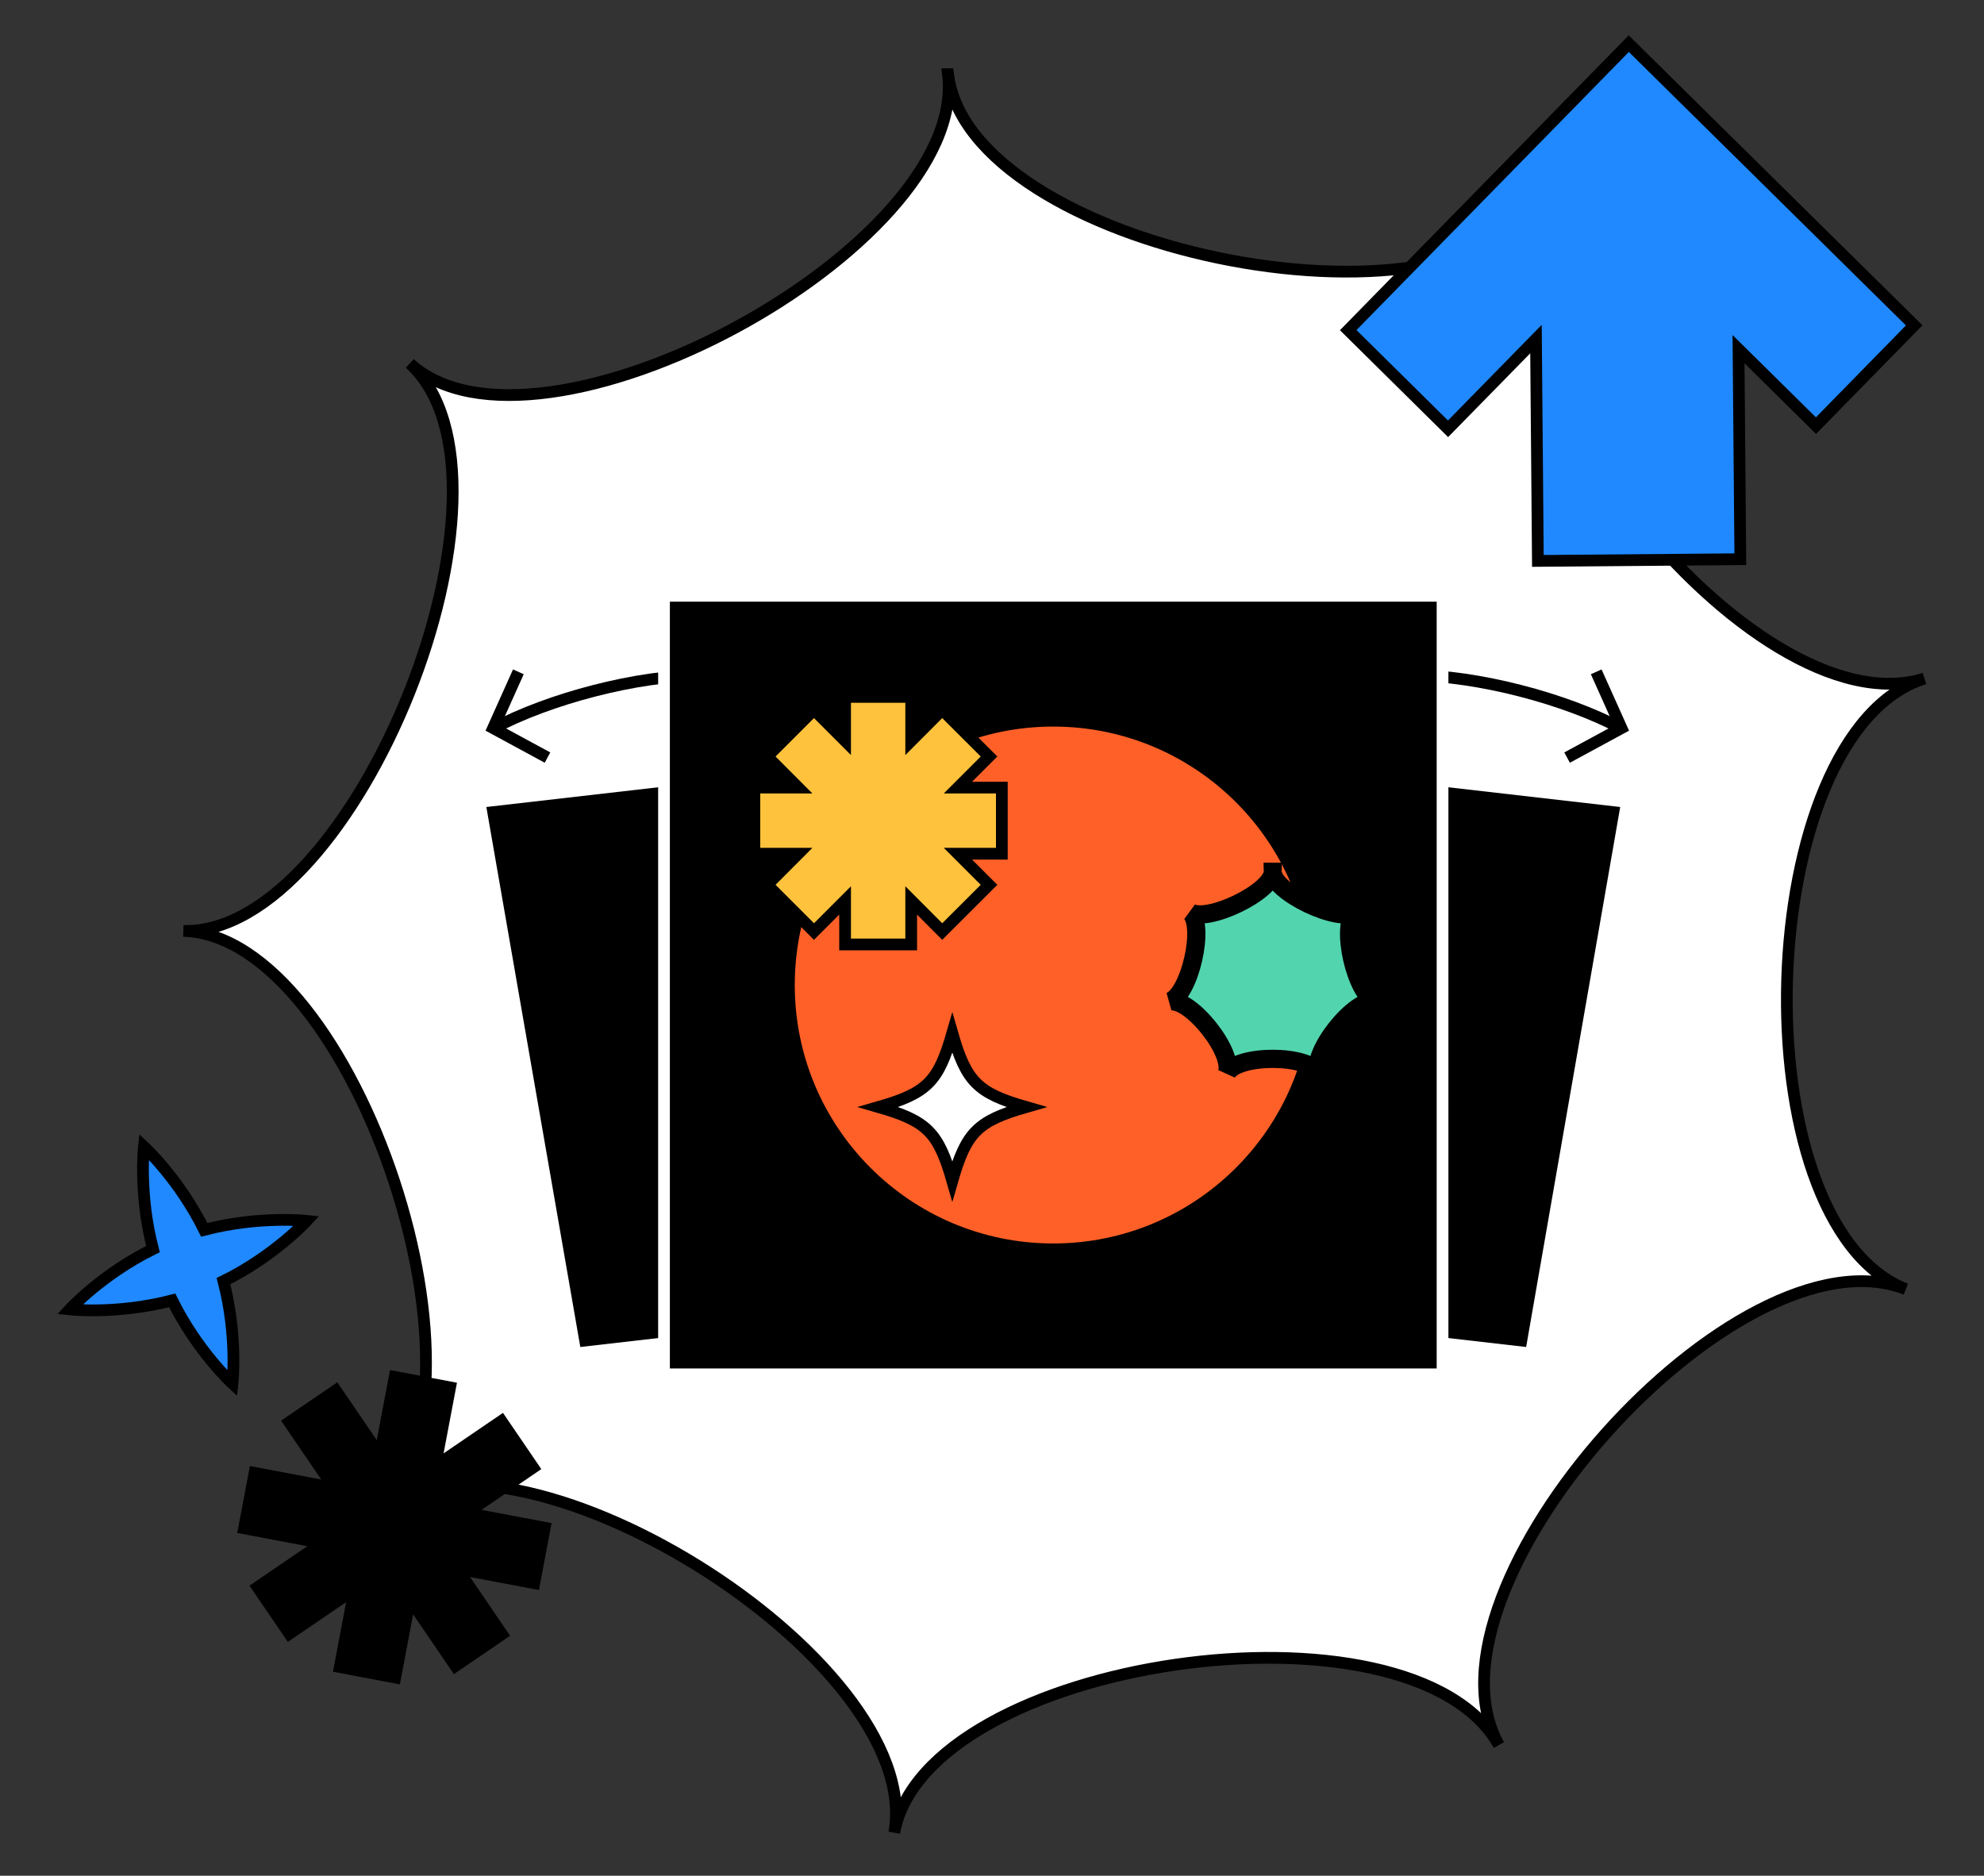
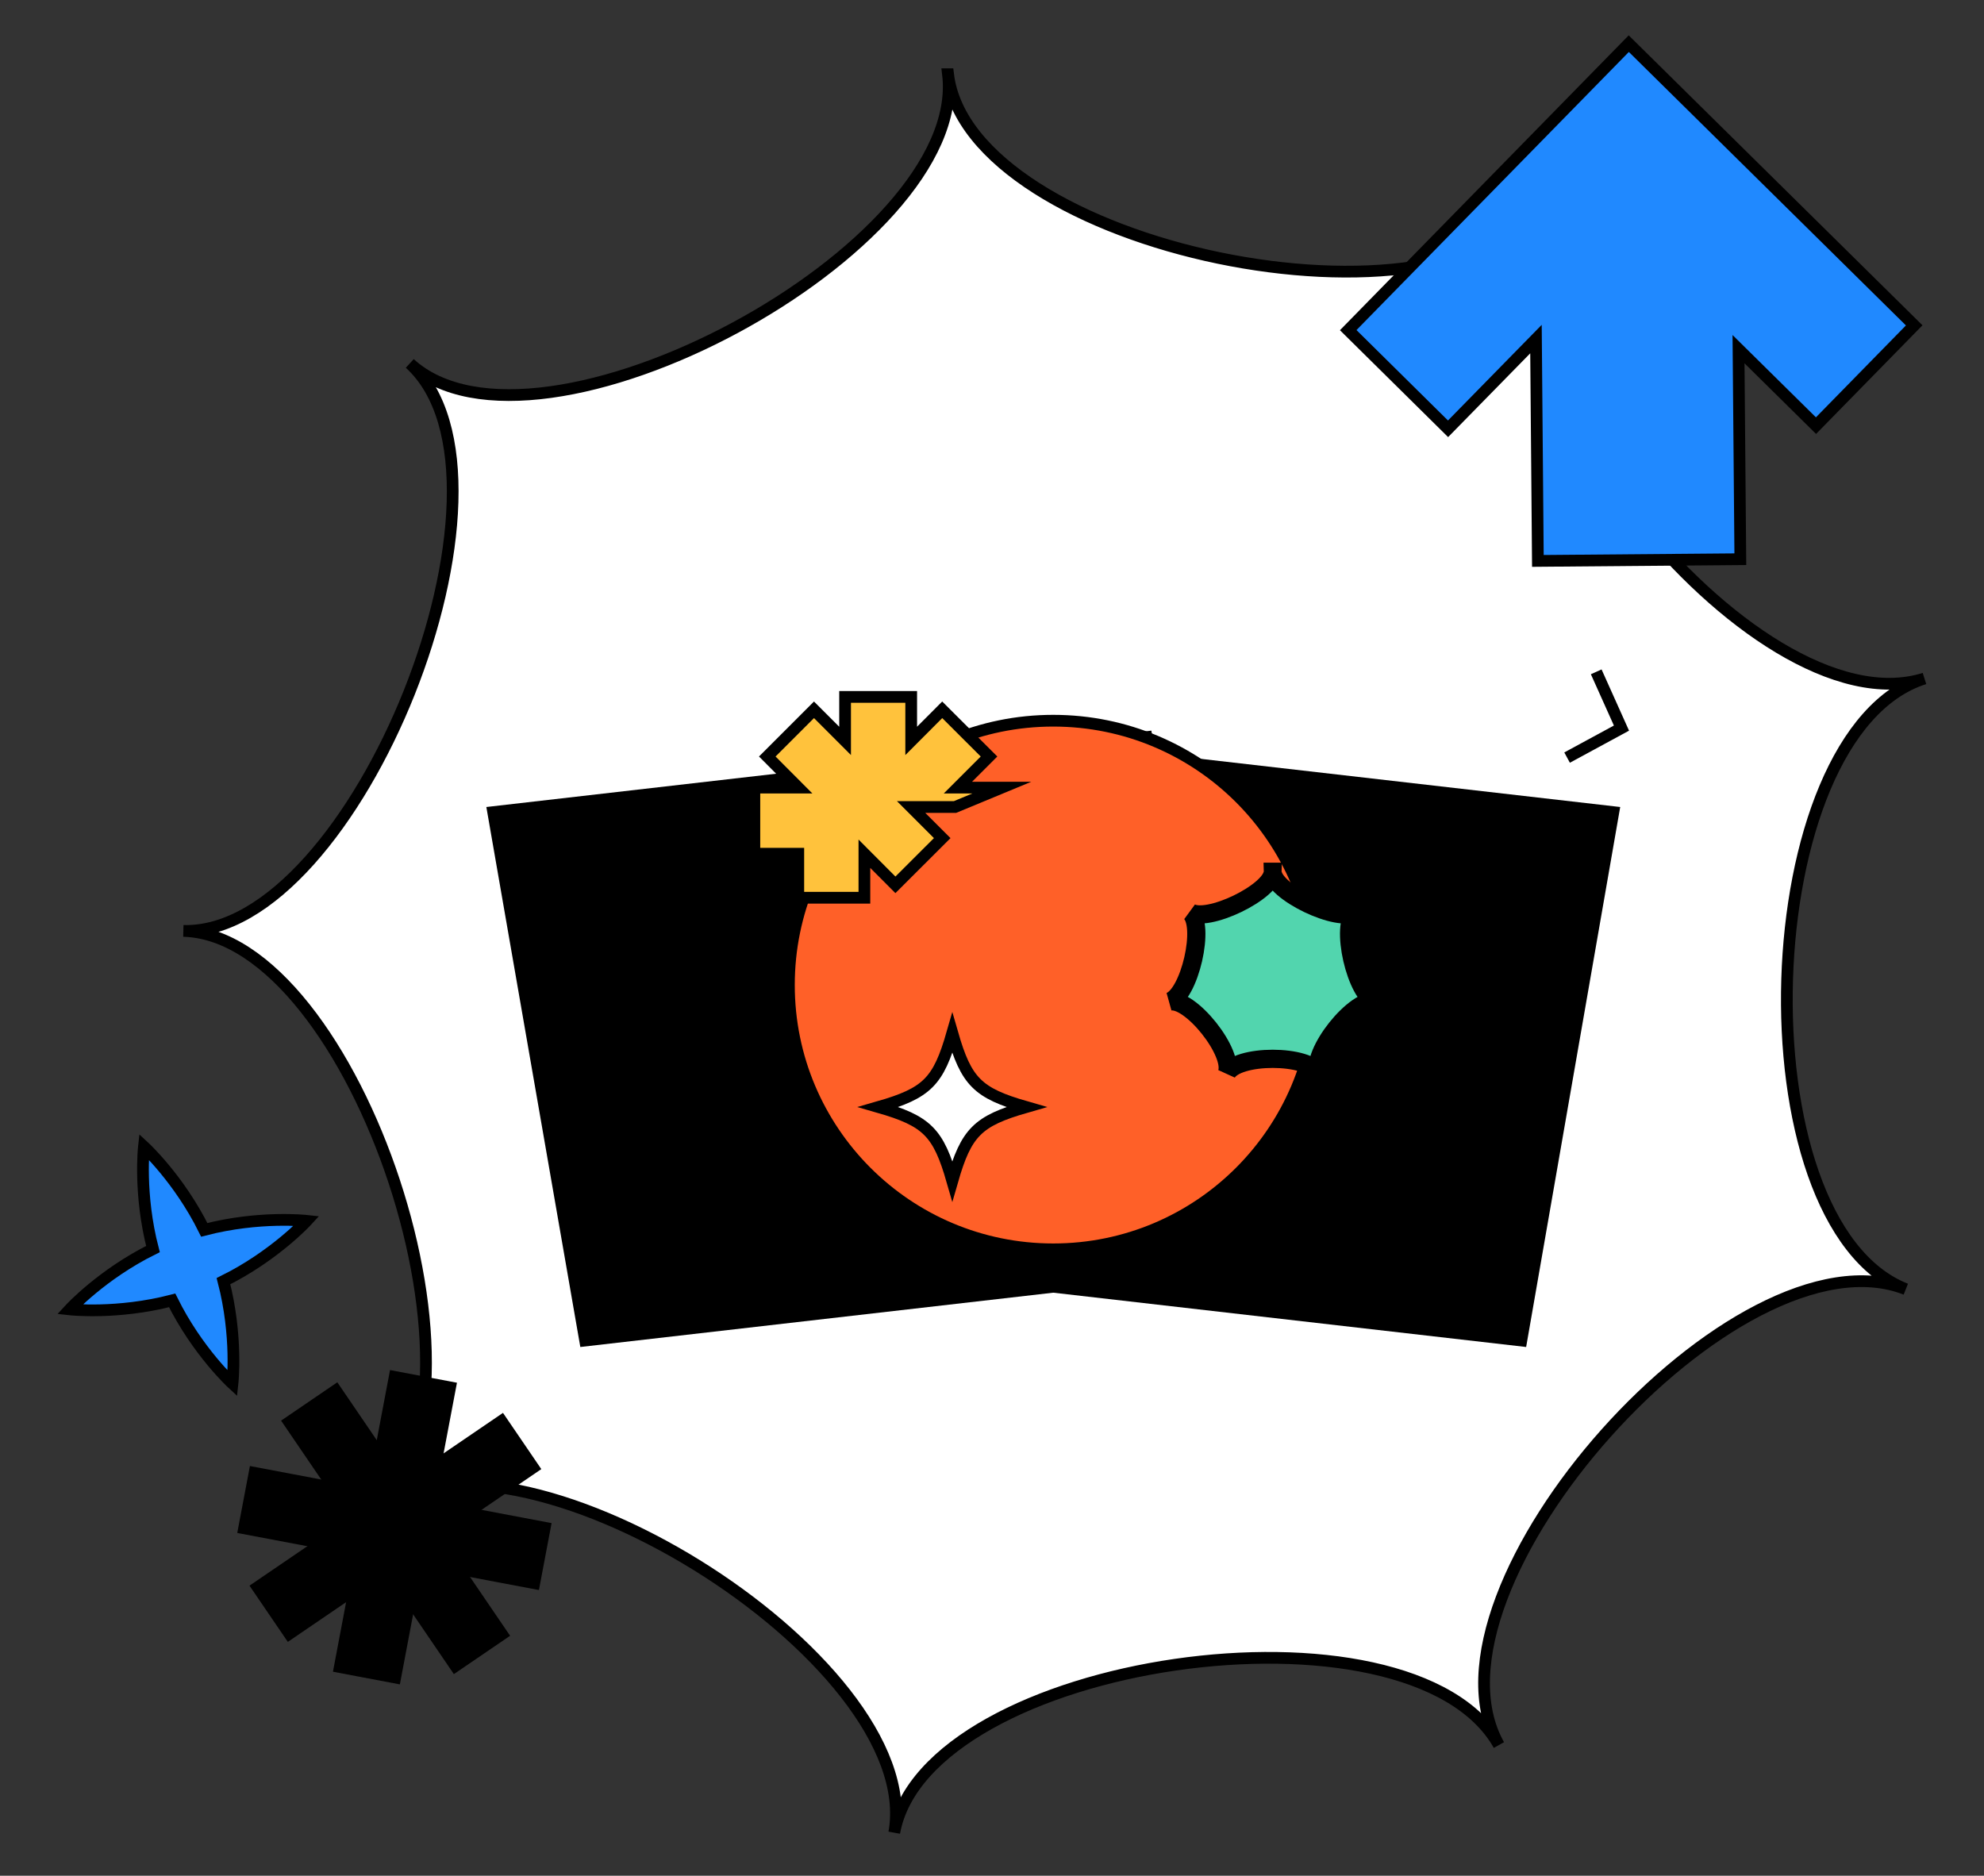
<svg xmlns="http://www.w3.org/2000/svg" viewBox="0 0 220 208">
  <rect x="0" y="0" width="220" height="208" fill="#333333" stroke="none" />
  <path d="m105.12 8.23c2.33 19.32-45.53 45.04-59.68 32.07 14.16 12.97-5.97 63.43-25.11 62.93 19.13.5 36.14 52.09 21.22 64.35 14.93-12.26 61.12 16.33 57.61 35.65 3.51-19.32 57.27-27.12 67.05-9.72-9.78-17.4 26.39-57.93 45.12-50.55-18.72-7.38-17.06-61.68 2.07-67.72-19.13 6.04-52.76-36.62-41.94-53.21-10.82 16.59-64.01 5.53-66.33-13.8z" fill="#fff" />
  <g stroke="#000">
    <path d="m105.12 8.23c2.33 19.32-45.53 45.04-59.68 32.07 14.16 12.97-5.97 63.43-25.11 62.93 19.13.5 36.14 52.09 21.22 64.35 14.93-12.26 61.12 16.33 57.61 35.65 3.51-19.32 57.27-27.12 67.05-9.72-9.78-17.4 26.39-57.93 45.12-50.55-18.72-7.38-17.06-61.68 2.07-67.72-19.13 6.04-52.76-36.62-41.94-53.21-10.82 16.59-64.01 5.53-66.33-13.8z" fill="none" stroke-width="1.3" />
    <path d="m212.26 36.08-31.65-31.24-31.11 31.77 11.07 10.94 9.75-9.95.21 24.6 22.45-.19-.2-23.29 8.59 8.48z" fill="#2089ff" stroke-miterlimit="10" stroke-width="1.3" />
    <path d="m40.69 153.07h6.25v32.73h-6.25z" stroke-width="1.3" transform="matrix(.563 .826 -.826 .563 159.13 37.79)" />
    <path d="m40.69 153.07h6.25v32.73h-6.25z" stroke-width="1.3" transform="matrix(-.826 .563 -.563 -.826 175.45 284.75)" />
    <path d="m40.69 153.07h6.25v32.73h-6.25z" stroke-width="1.3" transform="matrix(-.186 .983 -.983 -.186 218.44 157.89)" />
    <path d="m40.69 153.07h6.25v32.73h-6.25z" stroke-width="1.3" transform="matrix(-.983 -.186 .186 -.983 55.35 344.06)" />
    <path d="m19.09 144.2c2.8 5.66 6.69 9.23 6.69 9.23s.59-5.24-1-11.36c5.66-2.8 9.23-6.69 9.23-6.69s-5.24-.59-11.36 1c-2.8-5.66-6.69-9.23-6.69-9.23s-.59 5.24 1 11.36c-5.66 2.8-9.23 6.69-9.23 6.69s5.24.59 11.36-1z" fill="#2089ff" stroke-width="1.3" />
  </g>
  <path d="m138.1 140.9-73.75 8.47-10.42-59.88 73.74-8.47z" />
  <path d="m95.49 140.9 73.74 8.47 10.43-59.88-73.75-8.47z" />
-   <path d="m57.48 74.5-2.8 6.24 6.03 3.27" fill="none" stroke="#000" stroke-miterlimit="10" stroke-width="1.3" />
-   <path d="m77.87 74.89c-7.17 0-16.98 2.58-23.18 5.89" fill="none" stroke="#000" stroke-miterlimit="10" stroke-width="1.3" />
  <path d="m177 74.5 2.8 6.24-6.03 3.27" fill="none" stroke="#000" stroke-miterlimit="10" stroke-width="1.3" />
-   <path d="m156.61 74.89c7.17 0 16.98 2.58 23.18 5.89" fill="none" stroke="#000" stroke-miterlimit="10" stroke-width="1.3" />
-   <path d="m73.63 66.07h86.33v86.33h-86.33z" stroke="#fff" stroke-miterlimit="10" stroke-width="1.3" />
  <circle cx="116.79" cy="109.23" fill="#ff6028" r="29.31" stroke="#000" stroke-miterlimit="10" stroke-width="1.3" />
  <path d="m113.79 122.76c-5.39 1.55-6.64 2.8-8.19 8.19-1.55-5.39-2.8-6.64-8.19-8.19 5.39-1.55 6.64-2.8 8.19-8.19 1.55 5.39 2.8 6.64 8.19 8.19z" fill="#fff" />
  <path d="m113.79 122.76c-5.39 1.55-6.64 2.8-8.19 8.19-1.55-5.39-2.8-6.64-8.19-8.19 5.39-1.55 6.64-2.8 8.19-8.19 1.55 5.39 2.8 6.64 8.19 8.19z" fill="none" stroke="#000" stroke-miterlimit="10" stroke-width="1.3" />
-   <path d="m111.09 87.34h-4.87l3.45-3.45-5.19-5.18-3.44 3.45v-4.88h-7.33v4.88l-3.45-3.45-5.18 5.18 3.44 3.45h-4.87v7.33h4.87l-3.44 3.45 5.18 5.18 3.45-3.45v4.88h7.33v-4.88l3.44 3.45 5.19-5.18-3.45-3.45h4.87z" fill="#ffc23c" stroke="#000" stroke-miterlimit="10" stroke-width="1.3" />
+   <path d="m111.09 87.34h-4.87l3.45-3.45-5.19-5.18-3.44 3.45v-4.88h-7.33v4.88l-3.45-3.45-5.18 5.18 3.44 3.45h-4.87v7.33h4.87v4.88h7.33v-4.88l3.44 3.45 5.19-5.18-3.45-3.45h4.87z" fill="#ffc23c" stroke="#000" stroke-miterlimit="10" stroke-width="1.3" />
  <path d="m141.13 96.67c0 2.22-7.39 5.78-9.22 4.44 1.83 1.34 0 9.34-2.28 9.97 2.28-.64 7.39 5.78 6.38 8 1.01-2.22 9.22-2.22 10.23 0-1.01-2.22 4.1-8.63 6.38-8-2.28-.64-4.1-8.63-2.28-9.97-1.83 1.34-9.22-2.22-9.22-4.44z" fill="#52d5ae" />
  <path d="m141.13 96.67c0 2.22-7.39 5.78-9.22 4.44 1.83 1.34 0 9.34-2.28 9.97 2.28-.64 7.39 5.78 6.38 8 1.01-2.22 9.22-2.22 10.23 0-1.01-2.22 4.1-8.63 6.38-8-2.28-.64-4.1-8.63-2.28-9.97-1.83 1.34-9.22-2.22-9.22-4.44z" fill="none" stroke="#000" stroke-miterlimit="10" stroke-width="2.02" />
</svg>